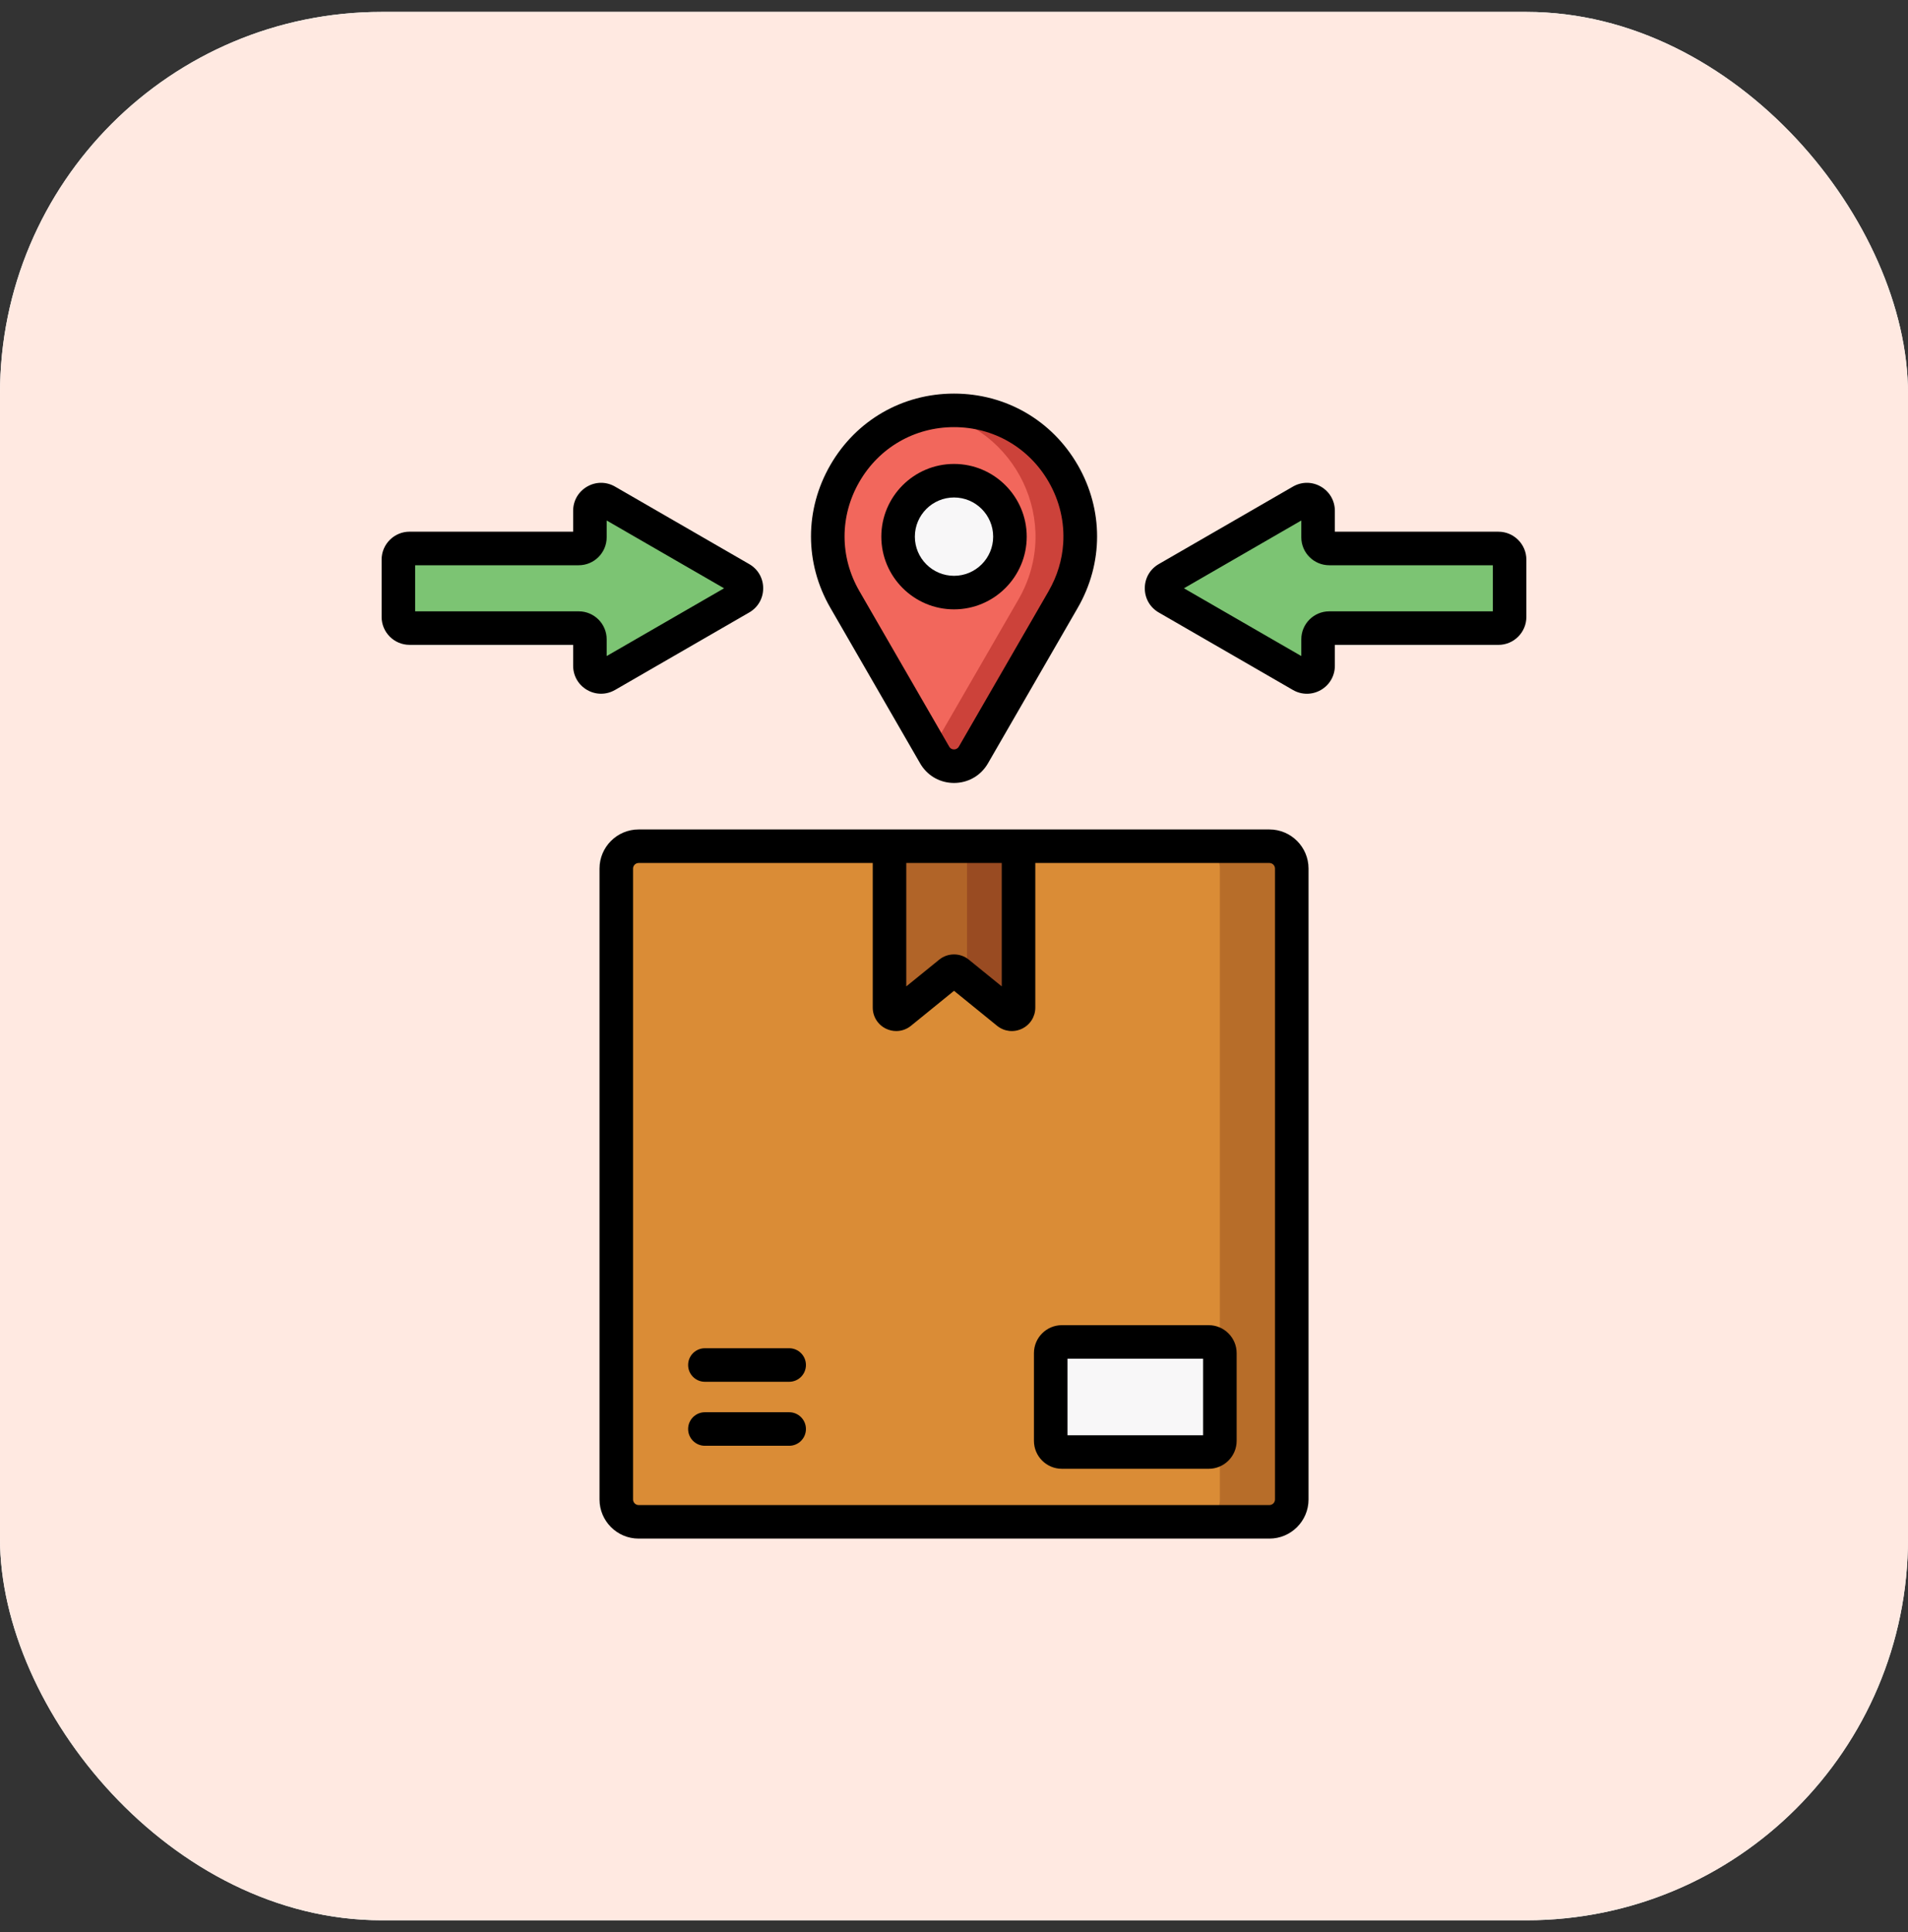
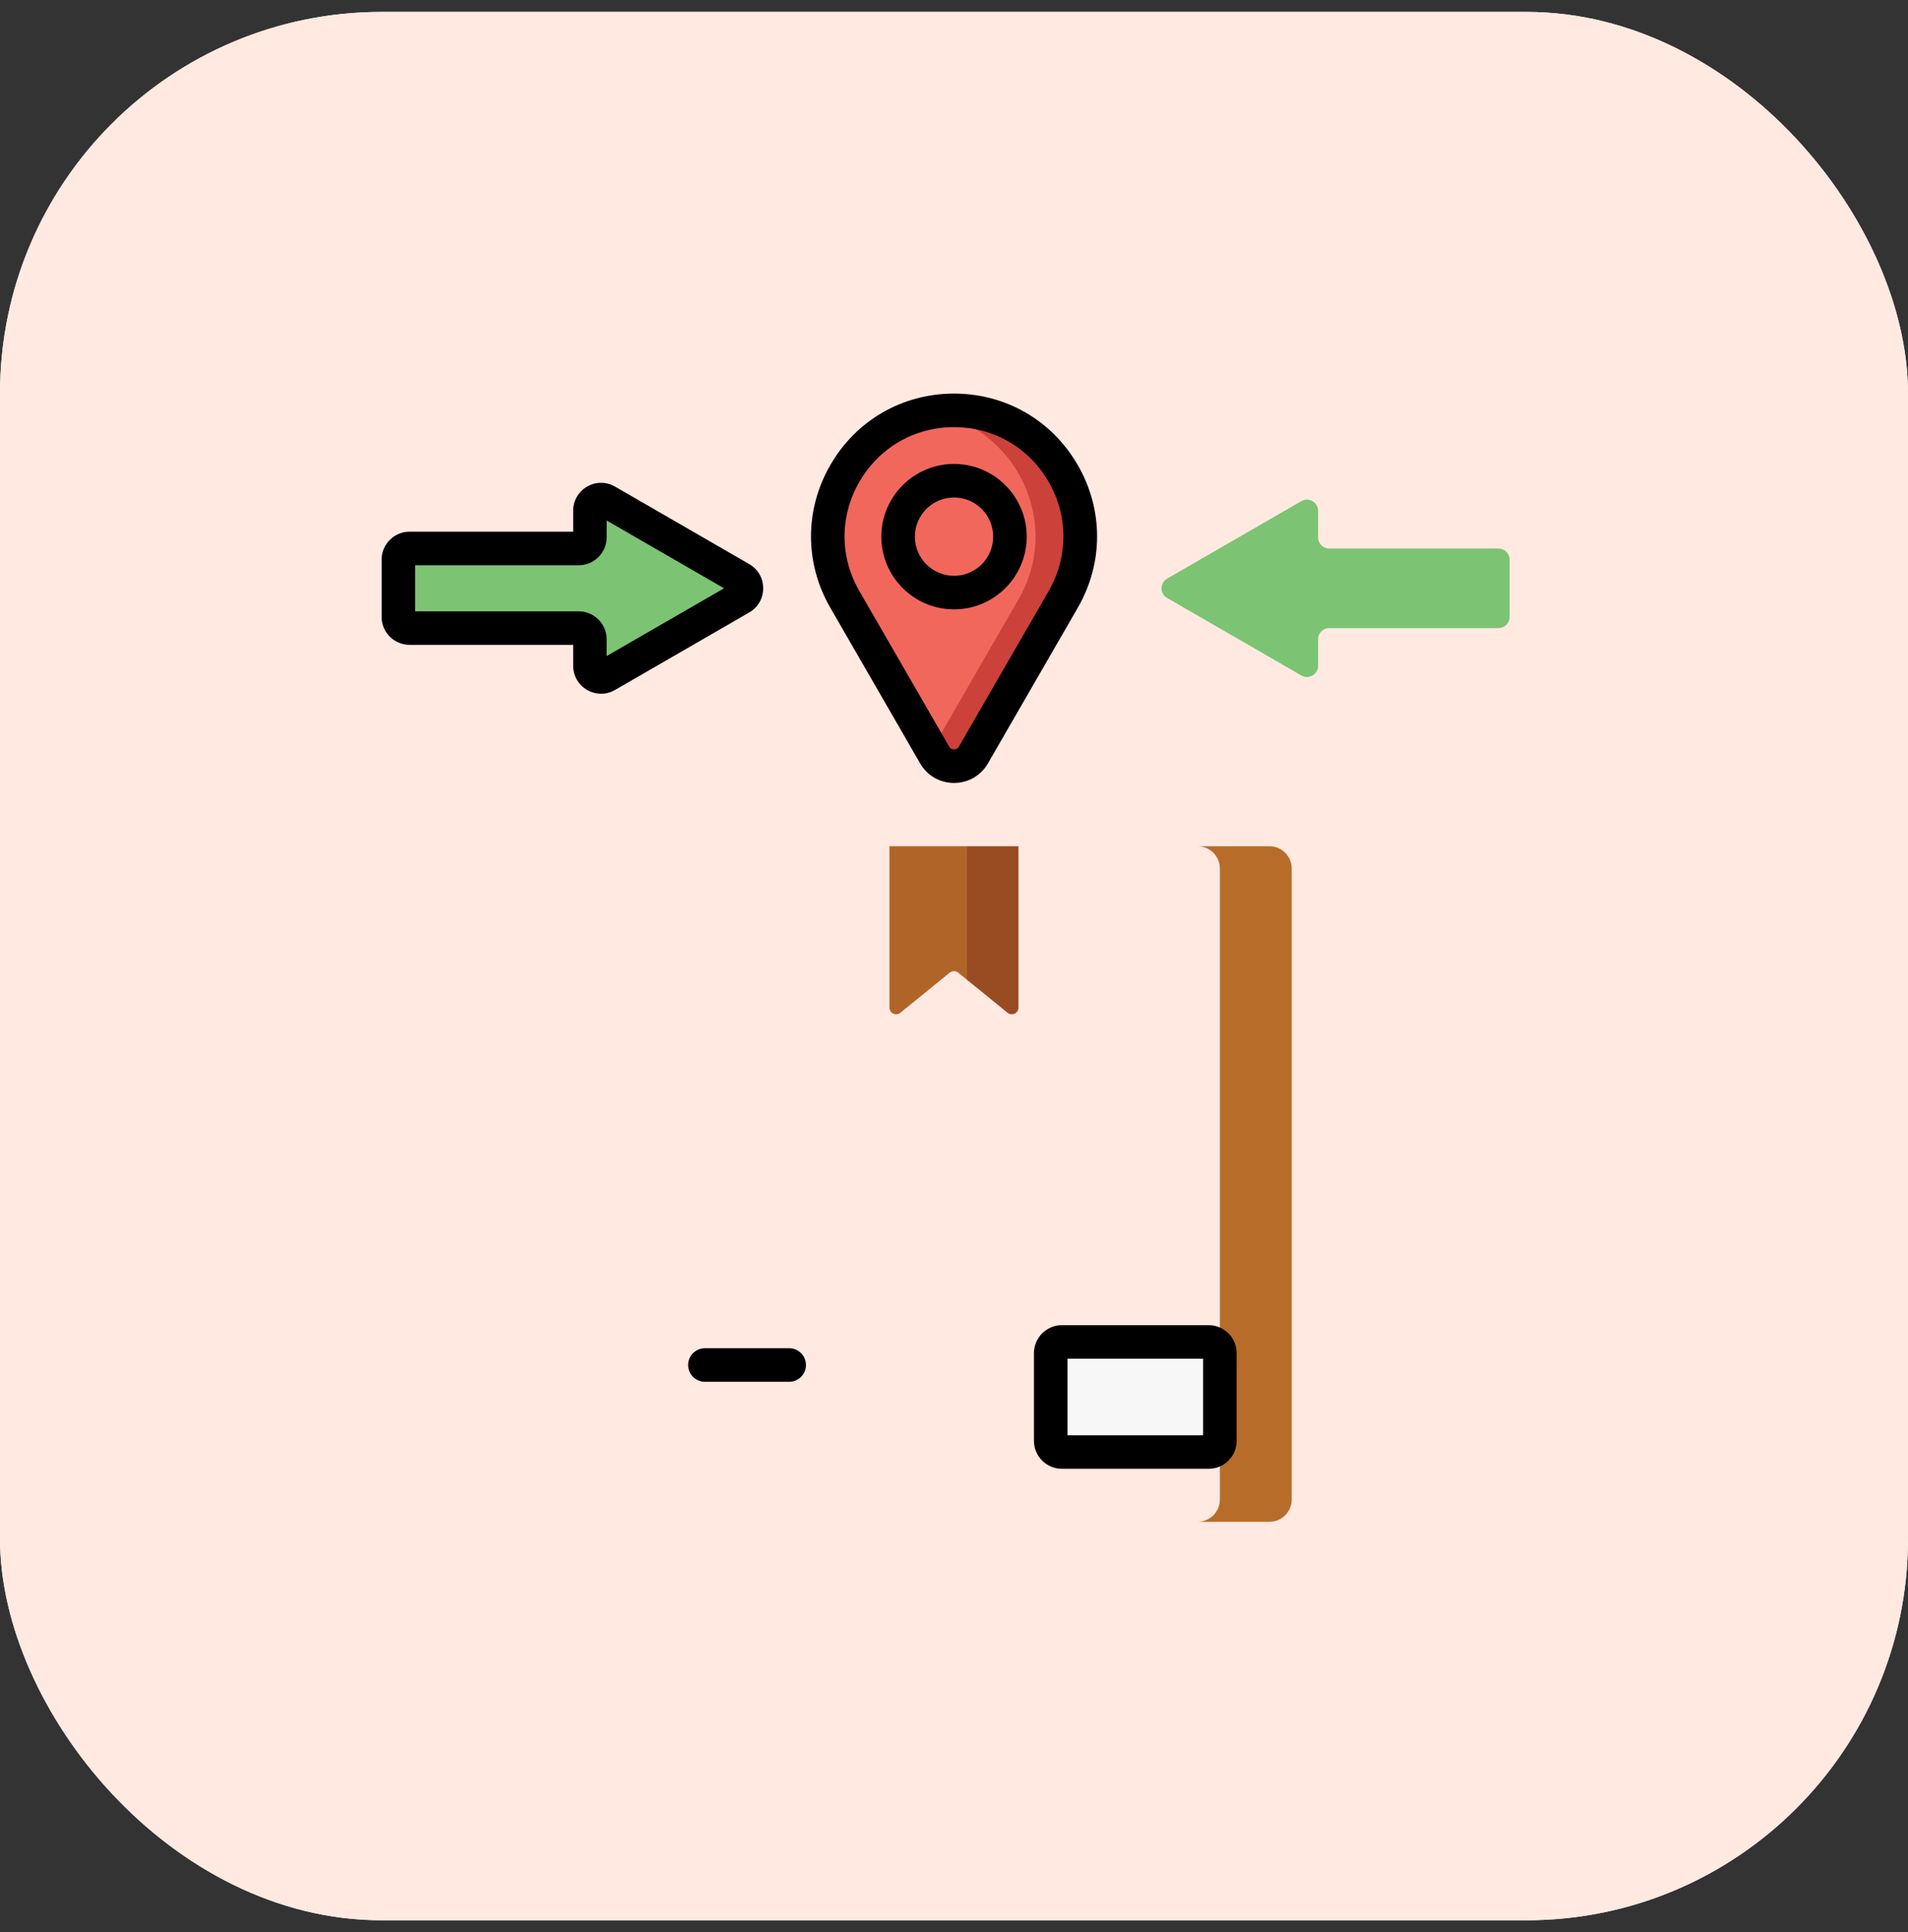
<svg xmlns="http://www.w3.org/2000/svg" width="80" height="81" viewBox="0 0 80 81" fill="none">
  <rect x="0" y="0" width="80" height="81" fill="#333333" stroke="none" />
  <rect y="0.5" width="80" height="80" rx="16" fill="white" />
  <rect y="0.5" width="80" height="80" rx="16" fill="#FFE9E1" />
  <g clip-path="url(#clip0_5277_11526)">
    <path d="M35.423 25.131L39.062 31.435C39.423 32.06 40.411 30.895 40.772 30.27L43.639 25.131C45.674 21.608 44.069 17.297 40 17.297C39.677 17.297 39.364 17.232 39.062 17.284C35.557 17.896 33.55 21.887 35.423 25.131Z" fill="#F2675C" />
-     <path d="M25.84 62.859C25.84 63.377 26.26 63.797 26.777 63.797H52.287C52.804 63.797 53.224 63.377 53.224 62.859V36.412C53.224 35.895 52.804 35.475 52.287 35.475H42.706L40.748 37.292L37.297 35.475H26.778C26.261 35.475 25.841 35.895 25.841 36.412V62.859H25.84Z" fill="#DA8C36" />
    <path d="M37.294 35.475V42.238C37.294 42.475 37.569 42.605 37.752 42.456L39.821 40.775C39.924 40.691 40.072 40.691 40.175 40.775L40.546 41.076C40.73 41.225 42.017 40.324 42.017 40.087L40.546 35.475H37.293L37.294 35.475Z" fill="#B16428" />
    <path d="M40.547 35.475V41.076L42.245 42.455C42.428 42.604 42.703 42.474 42.703 42.237V35.475H40.547Z" fill="#994B22" />
    <path d="M53.223 35.475H50.211C50.728 35.475 51.148 35.895 51.148 36.412V56.725L50.211 58.772L51.148 60.403V62.859C51.148 63.377 50.728 63.797 50.211 63.797H53.223C53.741 63.797 54.161 63.377 54.161 62.859V36.412C54.161 35.895 53.741 35.475 53.223 35.475Z" fill="#B76D29" />
    <path d="M44.523 56.256H50.679C50.938 56.256 51.148 56.466 51.148 56.725V60.402C51.148 60.661 50.938 60.871 50.679 60.871H44.523C44.265 60.871 44.055 60.661 44.055 60.402V56.725C44.055 56.466 44.265 56.256 44.523 56.256Z" fill="#F8F7F8" />
    <path d="M48.937 24.256C48.625 24.436 48.625 24.888 48.937 25.068L54.562 28.316C54.874 28.496 55.265 28.271 55.265 27.91V26.8C55.265 26.541 55.475 26.331 55.734 26.331H62.827C63.086 26.331 63.296 26.121 63.296 25.863V23.462C63.296 23.204 63.086 22.994 62.827 22.994H55.734C55.475 22.994 55.265 22.784 55.265 22.525V21.415C55.265 21.054 54.874 20.828 54.562 21.009L48.937 24.256Z" fill="#7CC473" />
    <path d="M31.062 25.068C31.374 24.888 31.374 24.436 31.062 24.256L25.437 21.009C25.125 20.829 24.734 21.054 24.734 21.415V22.525C24.734 22.783 24.524 22.993 24.265 22.993H17.172C16.913 22.993 16.703 23.203 16.703 23.462V25.862C16.703 26.121 16.913 26.331 17.172 26.331H24.265C24.524 26.331 24.734 26.541 24.734 26.8V27.91C24.734 28.27 25.125 28.495 25.437 28.316L31.062 25.068Z" fill="#7CC473" />
    <path d="M40 17.203C39.678 17.203 39.364 17.231 39.062 17.284C42.568 17.896 44.575 21.887 42.702 25.131L39.062 31.434L39.188 31.652C39.549 32.277 40.451 32.277 40.812 31.652L44.577 25.131C46.611 21.608 44.069 17.203 40 17.203Z" fill="#CC423A" />
-     <path d="M42.221 23.239C42.631 22.01 41.967 20.682 40.738 20.273C39.51 19.863 38.182 20.527 37.773 21.756C37.363 22.985 38.027 24.312 39.256 24.722C40.484 25.131 41.812 24.467 42.221 23.239Z" fill="#F8F7F8" />
    <path d="M44.523 61.574H50.679C51.325 61.574 51.851 61.048 51.851 60.402V56.725C51.851 56.079 51.325 55.553 50.679 55.553H44.523C43.877 55.553 43.352 56.079 43.352 56.725V60.402C43.352 61.048 43.877 61.574 44.523 61.574ZM44.758 56.959H50.445V60.168H44.758V56.959Z" fill="black" />
-     <path d="M33.089 59.203H29.555C29.167 59.203 28.852 59.518 28.852 59.906C28.852 60.294 29.167 60.609 29.555 60.609H33.089C33.477 60.609 33.792 60.294 33.792 59.906C33.792 59.518 33.477 59.203 33.089 59.203Z" fill="black" />
    <path d="M33.089 56.52H29.555C29.167 56.52 28.852 56.834 28.852 57.223C28.852 57.611 29.167 57.926 29.555 57.926H33.089C33.477 57.926 33.792 57.611 33.792 57.223C33.792 56.834 33.477 56.52 33.089 56.52Z" fill="black" />
-     <path d="M53.224 34.772H26.777C25.873 34.772 25.137 35.507 25.137 36.412V62.859C25.137 63.764 25.873 64.5 26.777 64.5H53.224C54.129 64.5 54.865 63.764 54.865 62.859V36.412C54.865 35.507 54.129 34.772 53.224 34.772ZM37.999 36.178H42.002V41.351L40.621 40.23C40.262 39.937 39.74 39.937 39.38 40.23L37.999 41.351V36.178ZM53.459 62.859C53.459 62.988 53.354 63.093 53.224 63.093H26.777C26.648 63.093 26.543 62.988 26.543 62.859V36.412C26.543 36.283 26.648 36.178 26.777 36.178H36.593V42.238C36.593 42.621 36.809 42.962 37.154 43.127C37.291 43.191 37.436 43.223 37.579 43.223C37.8 43.223 38.018 43.148 38.198 43.001L40.001 41.536L41.804 43.001C42.101 43.243 42.5 43.291 42.847 43.127C43.193 42.962 43.409 42.62 43.409 42.238V36.178H53.224C53.354 36.178 53.459 36.283 53.459 36.412V62.859Z" fill="black" />
    <path d="M25.788 28.924L31.413 25.676C31.78 25.465 31.999 25.085 31.999 24.661C31.999 24.237 31.78 23.858 31.413 23.647L25.788 20.399C25.422 20.187 24.983 20.187 24.617 20.399C24.25 20.611 24.031 20.991 24.031 21.413V22.289H17.172C16.526 22.289 16 22.815 16 23.461V25.861C16 26.507 16.526 27.033 17.172 27.033H24.031V27.909C24.031 28.332 24.25 28.712 24.617 28.924C24.8 29.03 25.001 29.082 25.203 29.082C25.404 29.082 25.605 29.029 25.788 28.923V28.924ZM24.265 25.628H17.406V23.696H24.265C24.911 23.696 25.437 23.17 25.437 22.524V21.82L30.359 24.662L25.437 27.503V26.799C25.437 26.154 24.911 25.628 24.265 25.628Z" fill="black" />
    <path d="M40.001 25.545C41.682 25.545 43.049 24.178 43.049 22.497C43.049 20.816 41.682 19.449 40.001 19.449C38.32 19.449 36.953 20.816 36.953 22.497C36.953 24.178 38.32 25.545 40.001 25.545ZM40.001 20.855C40.906 20.855 41.642 21.591 41.642 22.497C41.642 23.403 40.906 24.139 40.001 24.139C39.096 24.139 38.359 23.403 38.359 22.497C38.359 21.591 39.096 20.855 40.001 20.855Z" fill="black" />
-     <path d="M62.828 22.29H55.969V21.415C55.969 20.991 55.749 20.611 55.383 20.399C55.015 20.187 54.578 20.187 54.211 20.399L48.586 23.647C48.218 23.858 48 24.238 48 24.662C48 25.086 48.218 25.465 48.586 25.677L54.211 28.925C54.394 29.031 54.595 29.083 54.797 29.083C54.998 29.083 55.199 29.031 55.383 28.925C55.749 28.713 55.969 28.333 55.969 27.91V27.034H62.828C63.473 27.034 63.999 26.508 63.999 25.862V23.462C63.999 22.816 63.473 22.29 62.828 22.29ZM55.734 25.628C55.087 25.628 54.562 26.154 54.562 26.799V27.503L49.641 24.662L54.562 21.82V22.524C54.562 23.17 55.087 23.696 55.734 23.696H62.593V25.628H55.734Z" fill="black" />
    <path d="M45.187 19.493C44.105 17.618 42.166 16.5 40.001 16.5C37.837 16.5 35.898 17.619 34.816 19.493C33.733 21.368 33.733 23.607 34.816 25.481L36.889 29.072L38.58 32.002C38.858 32.484 39.342 32.783 39.891 32.819C39.927 32.822 39.964 32.823 40.001 32.823C40.039 32.823 40.075 32.822 40.112 32.819C40.66 32.783 41.144 32.484 41.423 32.002L43.115 29.072L45.188 25.481C46.27 23.606 46.27 21.367 45.188 19.493H45.187ZM43.969 24.779L43.447 25.683L41.896 28.368L40.204 31.298C40.189 31.324 40.172 31.344 40.154 31.359C40.101 31.406 40.039 31.416 40 31.416C39.95 31.416 39.856 31.401 39.798 31.298L39.607 30.968L38.106 28.369L36.555 25.684L36.033 24.78C35.618 24.063 35.411 23.276 35.411 22.489C35.411 21.702 35.618 20.915 36.033 20.198C36.861 18.763 38.345 17.906 40 17.906C41.656 17.906 43.14 18.763 43.968 20.198C44.434 21.005 44.637 21.899 44.579 22.783C44.534 23.47 44.33 24.152 43.968 24.779H43.969Z" fill="black" />
  </g>
  <defs>
    <clipPath id="clip0_5277_11526">
      <rect width="48" height="48" fill="white" transform="translate(16 16.5)" />
    </clipPath>
  </defs>
</svg>